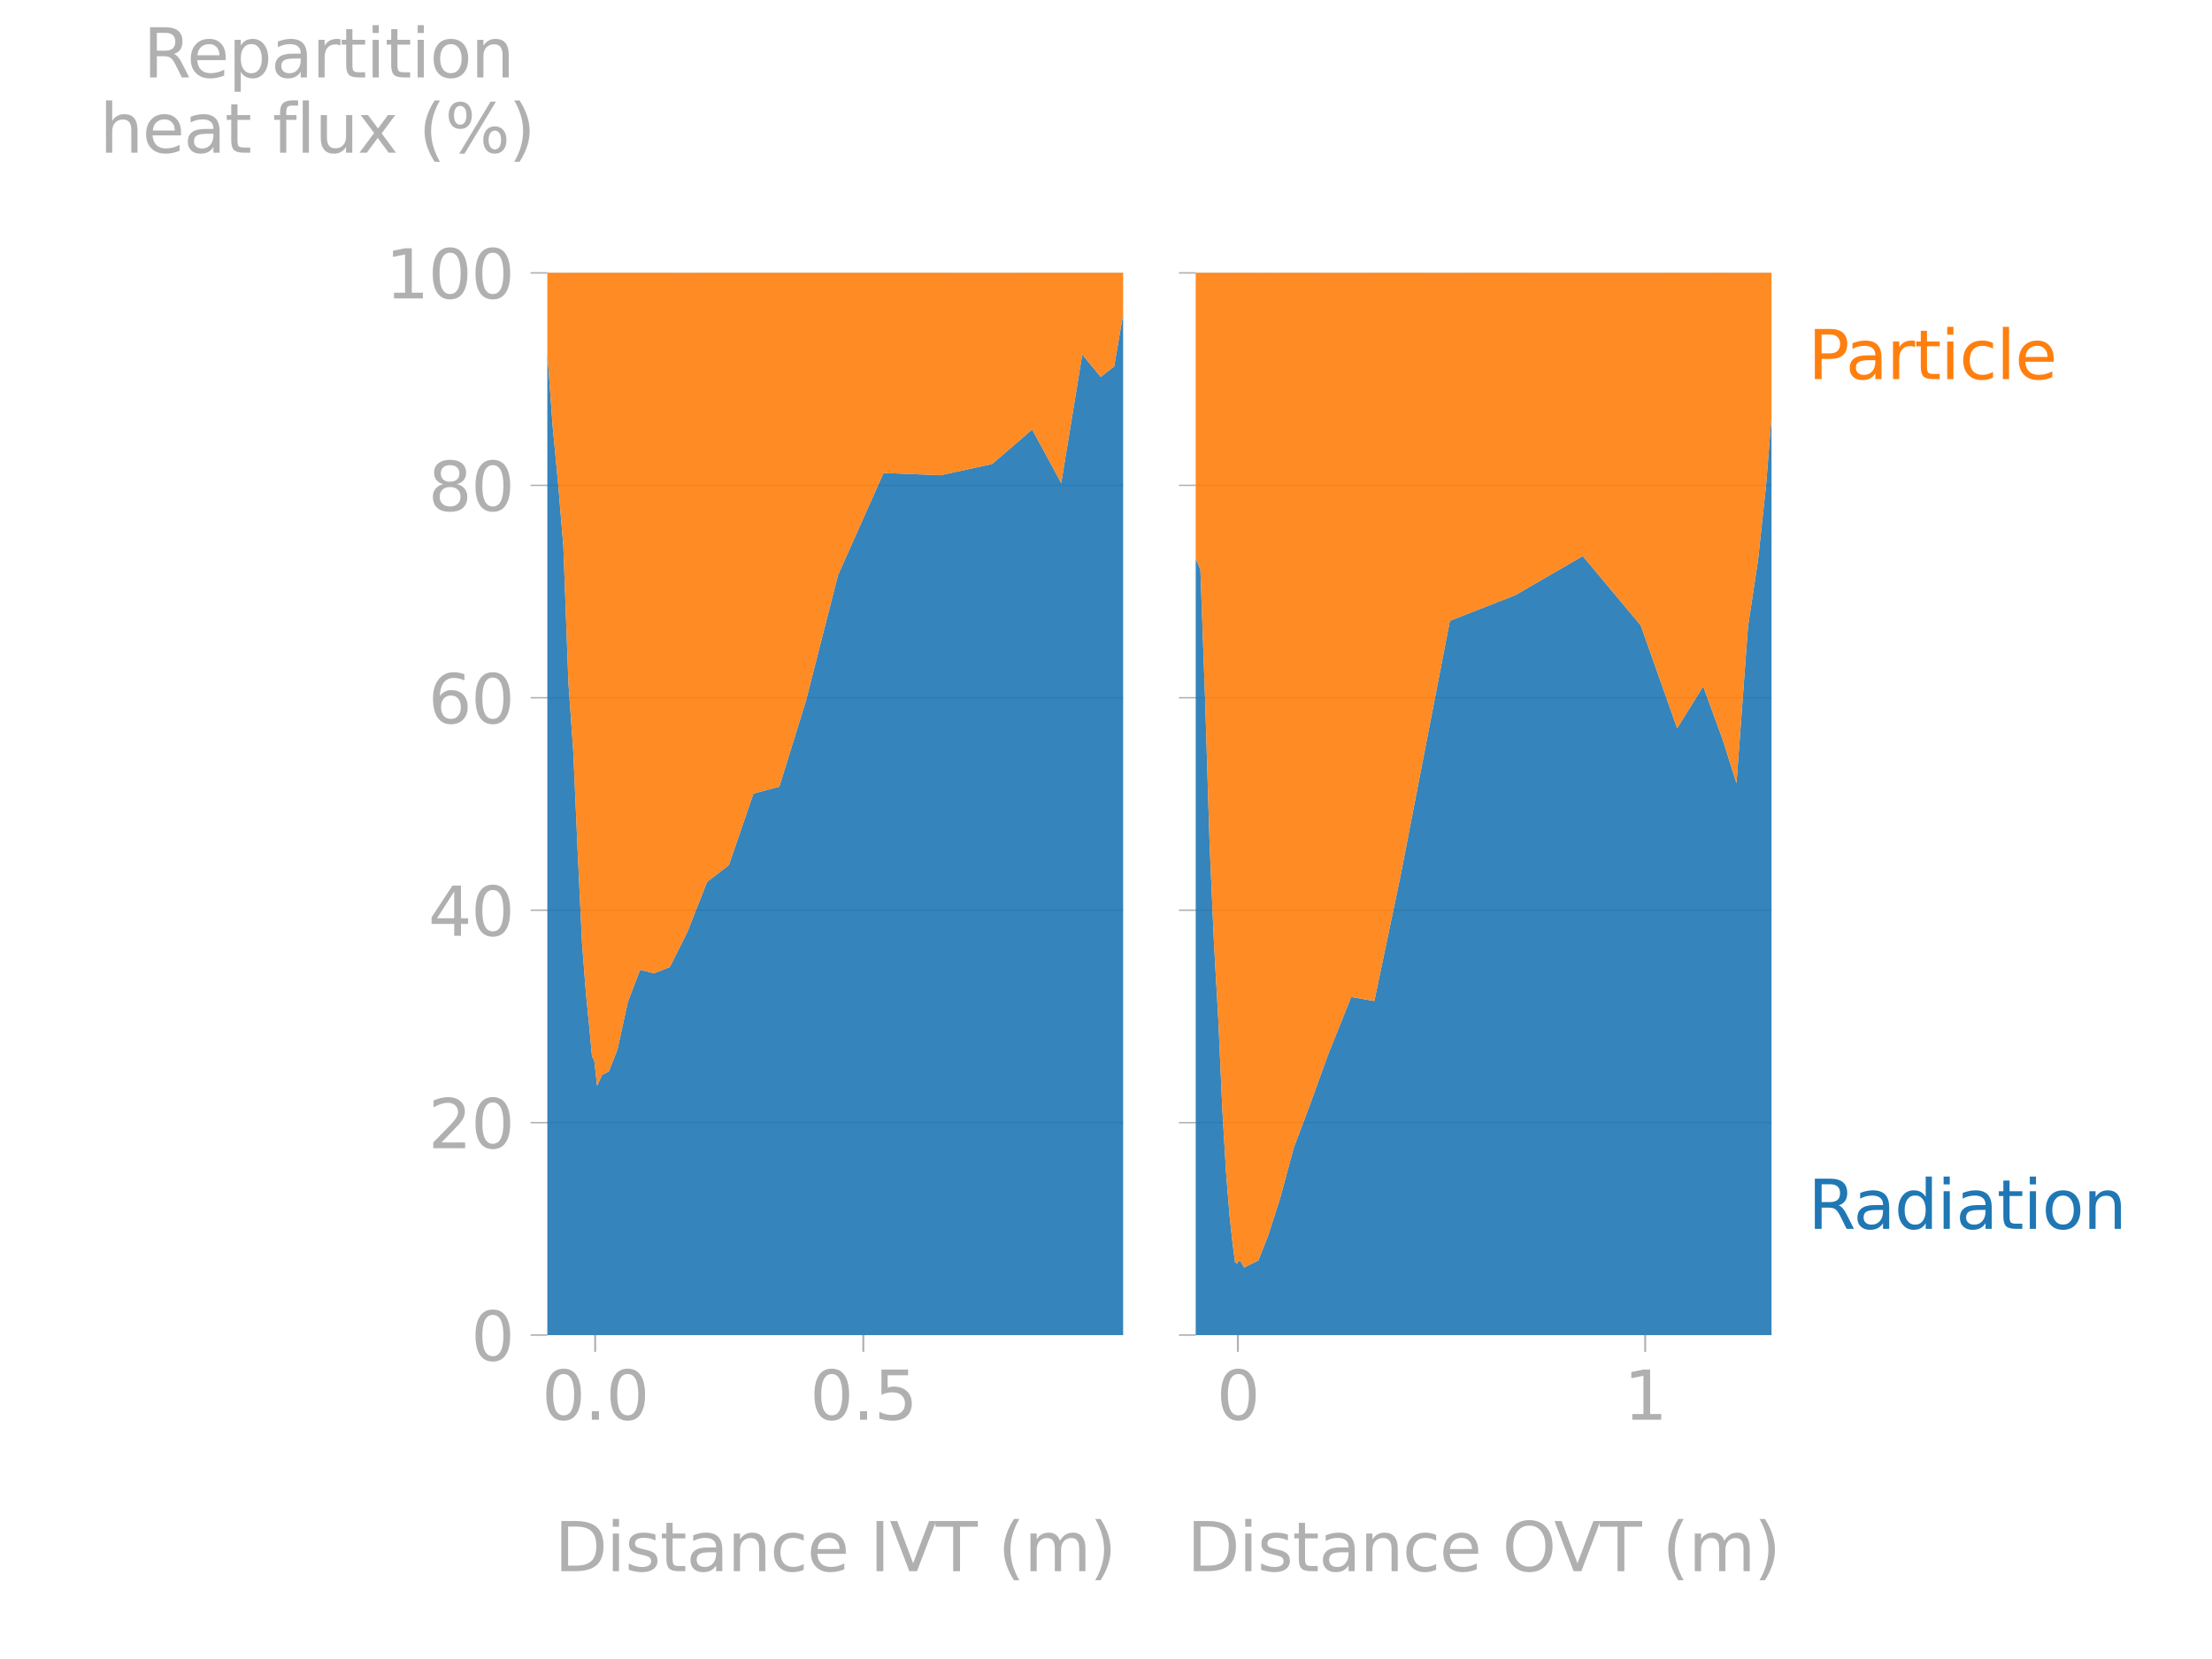
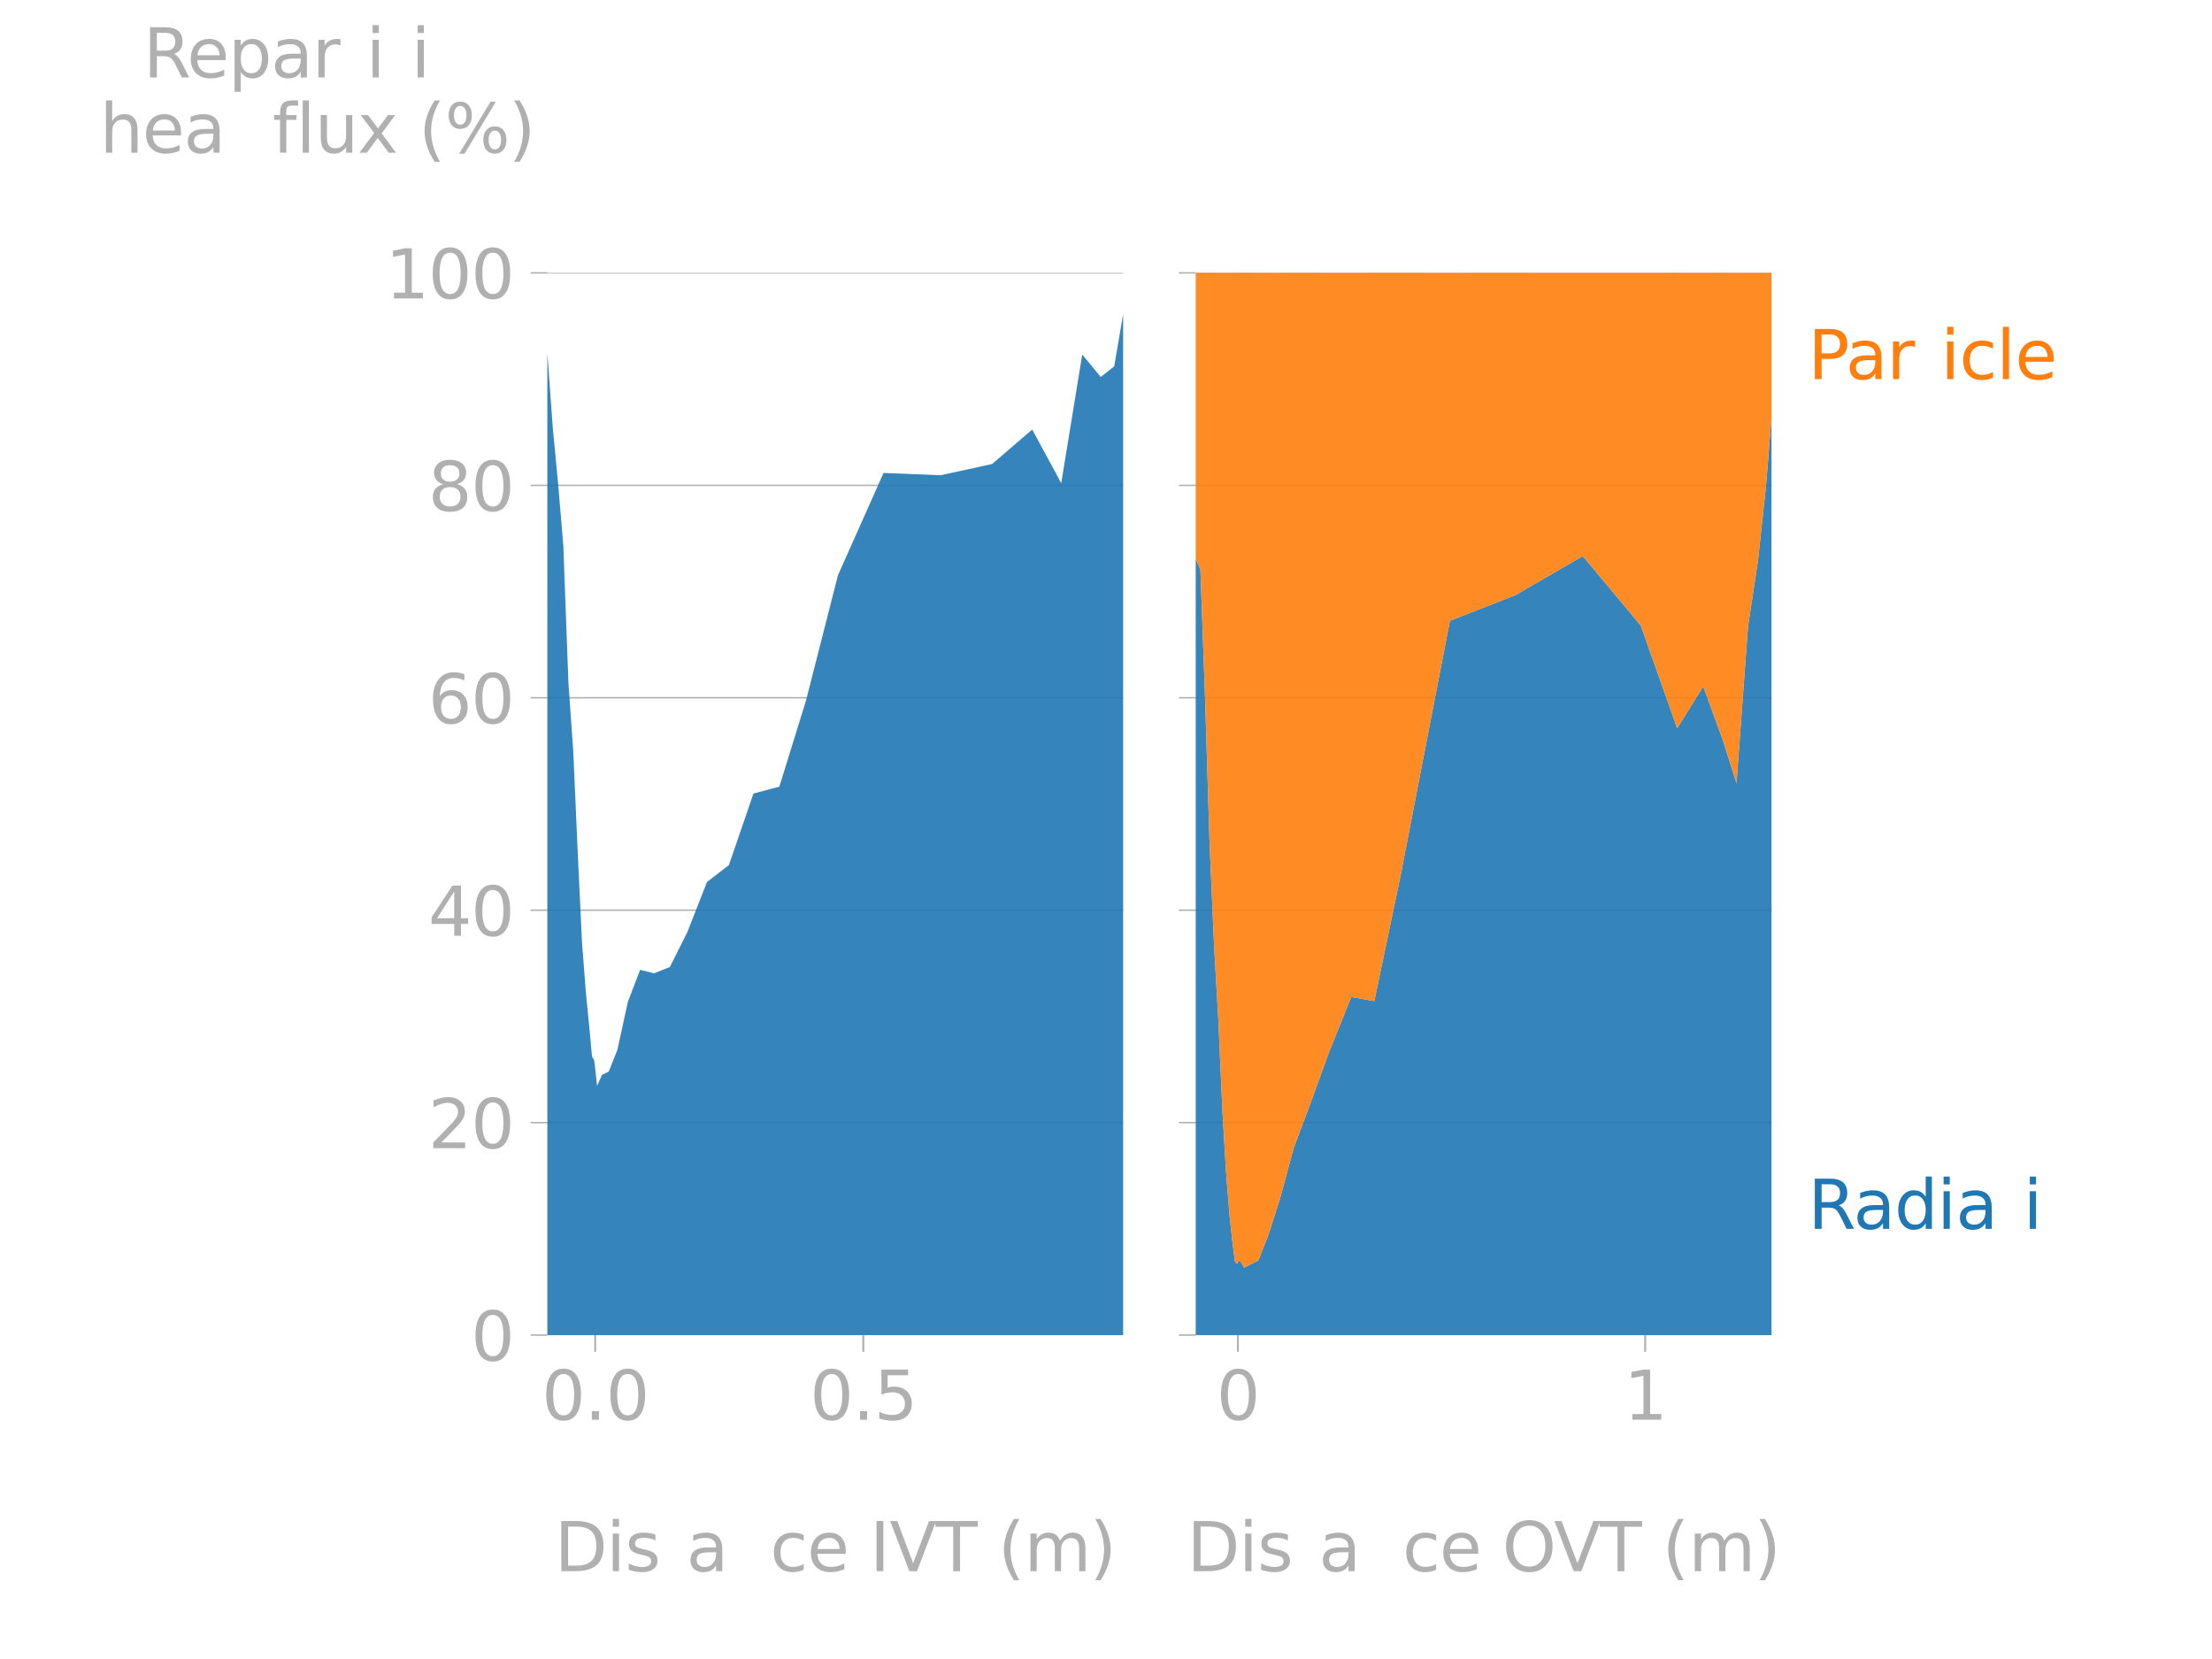
<svg xmlns="http://www.w3.org/2000/svg" xmlns:xlink="http://www.w3.org/1999/xlink" width="460.8" height="345.6" viewBox="0 0 460.8 345.6" version="1.1">
  <defs>
    <style type="text/css">*{stroke-linejoin: round; stroke-linecap: butt}</style>
  </defs>
  <g id="figure_1">
    <g id="patch_1">
      <path d="M 0 345.6 L 460.8 345.6 L 460.8 0 L 0 0 z " style="fill: #ffffff" />
    </g>
    <g id="axes_1">
      <g id="patch_2">
        <path d="M 114.02 278.12 L 233.969 278.12 L 233.969 56.841 L 114.02 56.841 z " style="fill: #ffffff" />
      </g>
      <g id="matplotlib.axis_1">
        <g id="xtick_1">
          <g id="line2d_1">
            <defs>
              <path id="md715ef0c1d" d="M 0 0 L 0 3.5 " style="stroke: #b0b0b0; stroke-width: 0.4" />
            </defs>
            <g>
              <use xlink:href="#md715ef0c1d" x="123.986" y="278.12" style="fill: #b0b0b0; stroke: #b0b0b0; stroke-width: 0.4" />
            </g>
          </g>
          <g id="text_1">
            <g style="fill: #b0b0b0" transform="translate(112.854 295.758) scale(0.14 -0.14)">
              <defs>
                <path id="DejaVuSans-30" d="M 2034 4250 Q 1547 4250 1301 3770 Q 1056 3291 1056 2328 Q 1056 1369 1301 889 Q 1547 409 2034 409 Q 2525 409 2770 889 Q 3016 1369 3016 2328 Q 3016 3291 2770 3770 Q 2525 4250 2034 4250 z M 2034 4750 Q 2819 4750 3233 4129 Q 3647 3509 3647 2328 Q 3647 1150 3233 529 Q 2819 -91 2034 -91 Q 1250 -91 836 529 Q 422 1150 422 2328 Q 422 3509 836 4129 Q 1250 4750 2034 4750 z " transform="scale(0.016)" />
                <path id="DejaVuSans-2e" d="M 684 794 L 1344 794 L 1344 0 L 684 0 L 684 794 z " transform="scale(0.016)" />
              </defs>
              <use xlink:href="#DejaVuSans-30" />
              <use xlink:href="#DejaVuSans-2e" x="63.623" />
              <use xlink:href="#DejaVuSans-30" x="95.41" />
            </g>
          </g>
        </g>
        <g id="xtick_2">
          <g id="line2d_2">
            <g>
              <use xlink:href="#md715ef0c1d" x="179.846" y="278.12" style="fill: #b0b0b0; stroke: #b0b0b0; stroke-width: 0.4" />
            </g>
          </g>
          <g id="text_2">
            <g style="fill: #b0b0b0" transform="translate(168.714 295.758) scale(0.14 -0.14)">
              <defs>
                <path id="DejaVuSans-35" d="M 691 4666 L 3169 4666 L 3169 4134 L 1269 4134 L 1269 2991 Q 1406 3038 1543 3061 Q 1681 3084 1819 3084 Q 2600 3084 3056 2656 Q 3513 2228 3513 1497 Q 3513 744 3044 326 Q 2575 -91 1722 -91 Q 1428 -91 1123 -41 Q 819 9 494 109 L 494 744 Q 775 591 1075 516 Q 1375 441 1709 441 Q 2250 441 2565 725 Q 2881 1009 2881 1497 Q 2881 1984 2565 2268 Q 2250 2553 1709 2553 Q 1456 2553 1204 2497 Q 953 2441 691 2322 L 691 4666 z " transform="scale(0.016)" />
              </defs>
              <use xlink:href="#DejaVuSans-30" />
              <use xlink:href="#DejaVuSans-2e" x="63.623" />
              <use xlink:href="#DejaVuSans-35" x="95.41" />
            </g>
          </g>
        </g>
        <g id="text_3">
          <g style="fill: #b0b0b0" transform="translate(115.528 327.307) scale(0.14 -0.14)">
            <defs>
              <path id="DejaVuSans-44" d="M 1259 4147 L 1259 519 L 2022 519 Q 2988 519 3436 956 Q 3884 1394 3884 2338 Q 3884 3275 3436 3711 Q 2988 4147 2022 4147 L 1259 4147 z M 628 4666 L 1925 4666 Q 3281 4666 3915 4102 Q 4550 3538 4550 2338 Q 4550 1131 3912 565 Q 3275 0 1925 0 L 628 0 L 628 4666 z " transform="scale(0.016)" />
              <path id="DejaVuSans-69" d="M 603 3500 L 1178 3500 L 1178 0 L 603 0 L 603 3500 z M 603 4863 L 1178 4863 L 1178 4134 L 603 4134 L 603 4863 z " transform="scale(0.016)" />
              <path id="DejaVuSans-73" d="M 2834 3397 L 2834 2853 Q 2591 2978 2328 3040 Q 2066 3103 1784 3103 Q 1356 3103 1142 2972 Q 928 2841 928 2578 Q 928 2378 1081 2264 Q 1234 2150 1697 2047 L 1894 2003 Q 2506 1872 2764 1633 Q 3022 1394 3022 966 Q 3022 478 2636 193 Q 2250 -91 1575 -91 Q 1294 -91 989 -36 Q 684 19 347 128 L 347 722 Q 666 556 975 473 Q 1284 391 1588 391 Q 1994 391 2212 530 Q 2431 669 2431 922 Q 2431 1156 2273 1281 Q 2116 1406 1581 1522 L 1381 1569 Q 847 1681 609 1914 Q 372 2147 372 2553 Q 372 3047 722 3315 Q 1072 3584 1716 3584 Q 2034 3584 2315 3537 Q 2597 3491 2834 3397 z " transform="scale(0.016)" />
-               <path id="DejaVuSans-74" d="M 1172 4494 L 1172 3500 L 2356 3500 L 2356 3053 L 1172 3053 L 1172 1153 Q 1172 725 1289 603 Q 1406 481 1766 481 L 2356 481 L 2356 0 L 1766 0 Q 1100 0 847 248 Q 594 497 594 1153 L 594 3053 L 172 3053 L 172 3500 L 594 3500 L 594 4494 L 1172 4494 z " transform="scale(0.016)" />
              <path id="DejaVuSans-61" d="M 2194 1759 Q 1497 1759 1228 1600 Q 959 1441 959 1056 Q 959 750 1161 570 Q 1363 391 1709 391 Q 2188 391 2477 730 Q 2766 1069 2766 1631 L 2766 1759 L 2194 1759 z M 3341 1997 L 3341 0 L 2766 0 L 2766 531 Q 2569 213 2275 61 Q 1981 -91 1556 -91 Q 1019 -91 701 211 Q 384 513 384 1019 Q 384 1609 779 1909 Q 1175 2209 1959 2209 L 2766 2209 L 2766 2266 Q 2766 2663 2505 2880 Q 2244 3097 1772 3097 Q 1472 3097 1187 3025 Q 903 2953 641 2809 L 641 3341 Q 956 3463 1253 3523 Q 1550 3584 1831 3584 Q 2591 3584 2966 3190 Q 3341 2797 3341 1997 z " transform="scale(0.016)" />
-               <path id="DejaVuSans-6e" d="M 3513 2113 L 3513 0 L 2938 0 L 2938 2094 Q 2938 2591 2744 2837 Q 2550 3084 2163 3084 Q 1697 3084 1428 2787 Q 1159 2491 1159 1978 L 1159 0 L 581 0 L 581 3500 L 1159 3500 L 1159 2956 Q 1366 3272 1645 3428 Q 1925 3584 2291 3584 Q 2894 3584 3203 3211 Q 3513 2838 3513 2113 z " transform="scale(0.016)" />
              <path id="DejaVuSans-63" d="M 3122 3366 L 3122 2828 Q 2878 2963 2633 3030 Q 2388 3097 2138 3097 Q 1578 3097 1268 2742 Q 959 2388 959 1747 Q 959 1106 1268 751 Q 1578 397 2138 397 Q 2388 397 2633 464 Q 2878 531 3122 666 L 3122 134 Q 2881 22 2623 -34 Q 2366 -91 2075 -91 Q 1284 -91 818 406 Q 353 903 353 1747 Q 353 2603 823 3093 Q 1294 3584 2113 3584 Q 2378 3584 2631 3529 Q 2884 3475 3122 3366 z " transform="scale(0.016)" />
              <path id="DejaVuSans-65" d="M 3597 1894 L 3597 1613 L 953 1613 Q 991 1019 1311 708 Q 1631 397 2203 397 Q 2534 397 2845 478 Q 3156 559 3463 722 L 3463 178 Q 3153 47 2828 -22 Q 2503 -91 2169 -91 Q 1331 -91 842 396 Q 353 884 353 1716 Q 353 2575 817 3079 Q 1281 3584 2069 3584 Q 2775 3584 3186 3129 Q 3597 2675 3597 1894 z M 3022 2063 Q 3016 2534 2758 2815 Q 2500 3097 2075 3097 Q 1594 3097 1305 2825 Q 1016 2553 972 2059 L 3022 2063 z " transform="scale(0.016)" />
              <path id="DejaVuSans-20" transform="scale(0.016)" />
              <path id="DejaVuSans-49" d="M 628 4666 L 1259 4666 L 1259 0 L 628 0 L 628 4666 z " transform="scale(0.016)" />
              <path id="DejaVuSans-56" d="M 1831 0 L 50 4666 L 709 4666 L 2188 738 L 3669 4666 L 4325 4666 L 2547 0 L 1831 0 z " transform="scale(0.016)" />
              <path id="DejaVuSans-54" d="M -19 4666 L 3928 4666 L 3928 4134 L 2272 4134 L 2272 0 L 1638 0 L 1638 4134 L -19 4134 L -19 4666 z " transform="scale(0.016)" />
              <path id="DejaVuSans-28" d="M 1984 4856 Q 1566 4138 1362 3434 Q 1159 2731 1159 2009 Q 1159 1288 1364 580 Q 1569 -128 1984 -844 L 1484 -844 Q 1016 -109 783 600 Q 550 1309 550 2009 Q 550 2706 781 3412 Q 1013 4119 1484 4856 L 1984 4856 z " transform="scale(0.016)" />
              <path id="DejaVuSans-6d" d="M 3328 2828 Q 3544 3216 3844 3400 Q 4144 3584 4550 3584 Q 5097 3584 5394 3201 Q 5691 2819 5691 2113 L 5691 0 L 5113 0 L 5113 2094 Q 5113 2597 4934 2840 Q 4756 3084 4391 3084 Q 3944 3084 3684 2787 Q 3425 2491 3425 1978 L 3425 0 L 2847 0 L 2847 2094 Q 2847 2600 2669 2842 Q 2491 3084 2119 3084 Q 1678 3084 1418 2786 Q 1159 2488 1159 1978 L 1159 0 L 581 0 L 581 3500 L 1159 3500 L 1159 2956 Q 1356 3278 1631 3431 Q 1906 3584 2284 3584 Q 2666 3584 2933 3390 Q 3200 3197 3328 2828 z " transform="scale(0.016)" />
              <path id="DejaVuSans-29" d="M 513 4856 L 1013 4856 Q 1481 4119 1714 3412 Q 1947 2706 1947 2009 Q 1947 1309 1714 600 Q 1481 -109 1013 -844 L 513 -844 Q 928 -128 1133 580 Q 1338 1288 1338 2009 Q 1338 2731 1133 3434 Q 928 4138 513 4856 z " transform="scale(0.016)" />
            </defs>
            <use xlink:href="#DejaVuSans-44" />
            <use xlink:href="#DejaVuSans-69" x="77.002" />
            <use xlink:href="#DejaVuSans-73" x="104.785" />
            <use xlink:href="#DejaVuSans-74" x="156.885" />
            <use xlink:href="#DejaVuSans-61" x="196.094" />
            <use xlink:href="#DejaVuSans-6e" x="257.373" />
            <use xlink:href="#DejaVuSans-63" x="320.752" />
            <use xlink:href="#DejaVuSans-65" x="375.732" />
            <use xlink:href="#DejaVuSans-20" x="437.256" />
            <use xlink:href="#DejaVuSans-49" x="469.043" />
            <use xlink:href="#DejaVuSans-56" x="498.535" />
            <use xlink:href="#DejaVuSans-54" x="566.943" />
            <use xlink:href="#DejaVuSans-20" x="628.027" />
            <use xlink:href="#DejaVuSans-28" x="659.814" />
            <use xlink:href="#DejaVuSans-6d" x="698.828" />
            <use xlink:href="#DejaVuSans-29" x="796.24" />
          </g>
        </g>
      </g>
      <g id="matplotlib.axis_2">
        <g id="ytick_1">
          <g id="line2d_3">
            <path d="M 114.02 278.12 L 233.969 278.12 " clip-path="url(#p3ddad92d9d)" style="fill: none; stroke: #b0b0b0; stroke-width: 0.3; stroke-linecap: square" />
          </g>
          <g id="line2d_4">
            <defs>
              <path id="mcf23bfc583" d="M 0 0 L -3.5 0 " style="stroke: #b0b0b0; stroke-width: 0.3" />
            </defs>
            <g>
              <use xlink:href="#mcf23bfc583" x="114.02" y="278.12" style="fill: #b0b0b0; stroke: #b0b0b0; stroke-width: 0.3" />
            </g>
          </g>
          <g id="text_4">
            <g style="fill: #b0b0b0" transform="translate(98.112 283.439) scale(0.14 -0.14)">
              <use xlink:href="#DejaVuSans-30" />
            </g>
          </g>
        </g>
        <g id="ytick_2">
          <g id="line2d_5">
            <path d="M 114.02 233.866 L 233.969 233.866 " clip-path="url(#p3ddad92d9d)" style="fill: none; stroke: #b0b0b0; stroke-width: 0.3; stroke-linecap: square" />
          </g>
          <g id="line2d_6">
            <g>
              <use xlink:href="#mcf23bfc583" x="114.02" y="233.866" style="fill: #b0b0b0; stroke: #b0b0b0; stroke-width: 0.3" />
            </g>
          </g>
          <g id="text_5">
            <g style="fill: #b0b0b0" transform="translate(89.205 239.185) scale(0.14 -0.14)">
              <defs>
                <path id="DejaVuSans-32" d="M 1228 531 L 3431 531 L 3431 0 L 469 0 L 469 531 Q 828 903 1448 1529 Q 2069 2156 2228 2338 Q 2531 2678 2651 2914 Q 2772 3150 2772 3378 Q 2772 3750 2511 3984 Q 2250 4219 1831 4219 Q 1534 4219 1204 4116 Q 875 4013 500 3803 L 500 4441 Q 881 4594 1212 4672 Q 1544 4750 1819 4750 Q 2544 4750 2975 4387 Q 3406 4025 3406 3419 Q 3406 3131 3298 2873 Q 3191 2616 2906 2266 Q 2828 2175 2409 1742 Q 1991 1309 1228 531 z " transform="scale(0.016)" />
              </defs>
              <use xlink:href="#DejaVuSans-32" />
              <use xlink:href="#DejaVuSans-30" x="63.623" />
            </g>
          </g>
        </g>
        <g id="ytick_3">
          <g id="line2d_7">
            <path d="M 114.02 189.612 L 233.969 189.612 " clip-path="url(#p3ddad92d9d)" style="fill: none; stroke: #b0b0b0; stroke-width: 0.3; stroke-linecap: square" />
          </g>
          <g id="line2d_8">
            <g>
              <use xlink:href="#mcf23bfc583" x="114.02" y="189.612" style="fill: #b0b0b0; stroke: #b0b0b0; stroke-width: 0.3" />
            </g>
          </g>
          <g id="text_6">
            <g style="fill: #b0b0b0" transform="translate(89.205 194.931) scale(0.14 -0.14)">
              <defs>
                <path id="DejaVuSans-34" d="M 2419 4116 L 825 1625 L 2419 1625 L 2419 4116 z M 2253 4666 L 3047 4666 L 3047 1625 L 3713 1625 L 3713 1100 L 3047 1100 L 3047 0 L 2419 0 L 2419 1100 L 313 1100 L 313 1709 L 2253 4666 z " transform="scale(0.016)" />
              </defs>
              <use xlink:href="#DejaVuSans-34" />
              <use xlink:href="#DejaVuSans-30" x="63.623" />
            </g>
          </g>
        </g>
        <g id="ytick_4">
          <g id="line2d_9">
            <path d="M 114.02 145.358 L 233.969 145.358 " clip-path="url(#p3ddad92d9d)" style="fill: none; stroke: #b0b0b0; stroke-width: 0.3; stroke-linecap: square" />
          </g>
          <g id="line2d_10">
            <g>
              <use xlink:href="#mcf23bfc583" x="114.02" y="145.358" style="fill: #b0b0b0; stroke: #b0b0b0; stroke-width: 0.3" />
            </g>
          </g>
          <g id="text_7">
            <g style="fill: #b0b0b0" transform="translate(89.205 150.677) scale(0.14 -0.14)">
              <defs>
                <path id="DejaVuSans-36" d="M 2113 2584 Q 1688 2584 1439 2293 Q 1191 2003 1191 1497 Q 1191 994 1439 701 Q 1688 409 2113 409 Q 2538 409 2786 701 Q 3034 994 3034 1497 Q 3034 2003 2786 2293 Q 2538 2584 2113 2584 z M 3366 4563 L 3366 3988 Q 3128 4100 2886 4159 Q 2644 4219 2406 4219 Q 1781 4219 1451 3797 Q 1122 3375 1075 2522 Q 1259 2794 1537 2939 Q 1816 3084 2150 3084 Q 2853 3084 3261 2657 Q 3669 2231 3669 1497 Q 3669 778 3244 343 Q 2819 -91 2113 -91 Q 1303 -91 875 529 Q 447 1150 447 2328 Q 447 3434 972 4092 Q 1497 4750 2381 4750 Q 2619 4750 2861 4703 Q 3103 4656 3366 4563 z " transform="scale(0.016)" />
              </defs>
              <use xlink:href="#DejaVuSans-36" />
              <use xlink:href="#DejaVuSans-30" x="63.623" />
            </g>
          </g>
        </g>
        <g id="ytick_5">
          <g id="line2d_11">
            <path d="M 114.02 101.104 L 233.969 101.104 " clip-path="url(#p3ddad92d9d)" style="fill: none; stroke: #b0b0b0; stroke-width: 0.3; stroke-linecap: square" />
          </g>
          <g id="line2d_12">
            <g>
              <use xlink:href="#mcf23bfc583" x="114.02" y="101.104" style="fill: #b0b0b0; stroke: #b0b0b0; stroke-width: 0.3" />
            </g>
          </g>
          <g id="text_8">
            <g style="fill: #b0b0b0" transform="translate(89.205 106.423) scale(0.14 -0.14)">
              <defs>
                <path id="DejaVuSans-38" d="M 2034 2216 Q 1584 2216 1326 1975 Q 1069 1734 1069 1313 Q 1069 891 1326 650 Q 1584 409 2034 409 Q 2484 409 2743 651 Q 3003 894 3003 1313 Q 3003 1734 2745 1975 Q 2488 2216 2034 2216 z M 1403 2484 Q 997 2584 770 2862 Q 544 3141 544 3541 Q 544 4100 942 4425 Q 1341 4750 2034 4750 Q 2731 4750 3128 4425 Q 3525 4100 3525 3541 Q 3525 3141 3298 2862 Q 3072 2584 2669 2484 Q 3125 2378 3379 2068 Q 3634 1759 3634 1313 Q 3634 634 3220 271 Q 2806 -91 2034 -91 Q 1263 -91 848 271 Q 434 634 434 1313 Q 434 1759 690 2068 Q 947 2378 1403 2484 z M 1172 3481 Q 1172 3119 1398 2916 Q 1625 2713 2034 2713 Q 2441 2713 2670 2916 Q 2900 3119 2900 3481 Q 2900 3844 2670 4047 Q 2441 4250 2034 4250 Q 1625 4250 1398 4047 Q 1172 3844 1172 3481 z " transform="scale(0.016)" />
              </defs>
              <use xlink:href="#DejaVuSans-38" />
              <use xlink:href="#DejaVuSans-30" x="63.623" />
            </g>
          </g>
        </g>
        <g id="ytick_6">
          <g id="line2d_13">
            <path d="M 114.02 56.85 L 233.969 56.85 " clip-path="url(#p3ddad92d9d)" style="fill: none; stroke: #b0b0b0; stroke-width: 0.3; stroke-linecap: square" />
          </g>
          <g id="line2d_14">
            <g>
              <use xlink:href="#mcf23bfc583" x="114.02" y="56.85" style="fill: #b0b0b0; stroke: #b0b0b0; stroke-width: 0.3" />
            </g>
          </g>
          <g id="text_9">
            <g style="fill: #b0b0b0" transform="translate(80.297 62.168) scale(0.14 -0.14)">
              <defs>
                <path id="DejaVuSans-31" d="M 794 531 L 1825 531 L 1825 4091 L 703 3866 L 703 4441 L 1819 4666 L 2450 4666 L 2450 531 L 3481 531 L 3481 0 L 794 0 L 794 531 z " transform="scale(0.016)" />
              </defs>
              <use xlink:href="#DejaVuSans-31" />
              <use xlink:href="#DejaVuSans-30" x="63.623" />
              <use xlink:href="#DejaVuSans-30" x="127.246" />
            </g>
          </g>
        </g>
        <g id="text_10">
          <g style="fill: #b0b0b0" transform="translate(29.855 16.133) scale(0.14 -0.14)">
            <defs>
              <path id="DejaVuSans-52" d="M 2841 2188 Q 3044 2119 3236 1894 Q 3428 1669 3622 1275 L 4263 0 L 3584 0 L 2988 1197 Q 2756 1666 2539 1819 Q 2322 1972 1947 1972 L 1259 1972 L 1259 0 L 628 0 L 628 4666 L 2053 4666 Q 2853 4666 3247 4331 Q 3641 3997 3641 3322 Q 3641 2881 3436 2590 Q 3231 2300 2841 2188 z M 1259 4147 L 1259 2491 L 2053 2491 Q 2509 2491 2742 2702 Q 2975 2913 2975 3322 Q 2975 3731 2742 3939 Q 2509 4147 2053 4147 L 1259 4147 z " transform="scale(0.016)" />
              <path id="DejaVuSans-70" d="M 1159 525 L 1159 -1331 L 581 -1331 L 581 3500 L 1159 3500 L 1159 2969 Q 1341 3281 1617 3432 Q 1894 3584 2278 3584 Q 2916 3584 3314 3078 Q 3713 2572 3713 1747 Q 3713 922 3314 415 Q 2916 -91 2278 -91 Q 1894 -91 1617 61 Q 1341 213 1159 525 z M 3116 1747 Q 3116 2381 2855 2742 Q 2594 3103 2138 3103 Q 1681 3103 1420 2742 Q 1159 2381 1159 1747 Q 1159 1113 1420 752 Q 1681 391 2138 391 Q 2594 391 2855 752 Q 3116 1113 3116 1747 z " transform="scale(0.016)" />
              <path id="DejaVuSans-72" d="M 2631 2963 Q 2534 3019 2420 3045 Q 2306 3072 2169 3072 Q 1681 3072 1420 2755 Q 1159 2438 1159 1844 L 1159 0 L 581 0 L 581 3500 L 1159 3500 L 1159 2956 Q 1341 3275 1631 3429 Q 1922 3584 2338 3584 Q 2397 3584 2469 3576 Q 2541 3569 2628 3553 L 2631 2963 z " transform="scale(0.016)" />
-               <path id="DejaVuSans-6f" d="M 1959 3097 Q 1497 3097 1228 2736 Q 959 2375 959 1747 Q 959 1119 1226 758 Q 1494 397 1959 397 Q 2419 397 2687 759 Q 2956 1122 2956 1747 Q 2956 2369 2687 2733 Q 2419 3097 1959 3097 z M 1959 3584 Q 2709 3584 3137 3096 Q 3566 2609 3566 1747 Q 3566 888 3137 398 Q 2709 -91 1959 -91 Q 1206 -91 779 398 Q 353 888 353 1747 Q 353 2609 779 3096 Q 1206 3584 1959 3584 z " transform="scale(0.016)" />
            </defs>
            <use xlink:href="#DejaVuSans-52" />
            <use xlink:href="#DejaVuSans-65" x="64.982" />
            <use xlink:href="#DejaVuSans-70" x="126.506" />
            <use xlink:href="#DejaVuSans-61" x="189.982" />
            <use xlink:href="#DejaVuSans-72" x="251.262" />
            <use xlink:href="#DejaVuSans-74" x="292.375" />
            <use xlink:href="#DejaVuSans-69" x="331.584" />
            <use xlink:href="#DejaVuSans-74" x="359.367" />
            <use xlink:href="#DejaVuSans-69" x="398.576" />
            <use xlink:href="#DejaVuSans-6f" x="426.359" />
            <use xlink:href="#DejaVuSans-6e" x="487.541" />
            <use xlink:href="#DejaVuSans-20" x="550.92" />
          </g>
          <g style="fill: #b0b0b0" transform="translate(16.328 31.81) scale(0.14 -0.14)">
            <defs>
              <path id="DejaVuSans-68" d="M 3513 2113 L 3513 0 L 2938 0 L 2938 2094 Q 2938 2591 2744 2837 Q 2550 3084 2163 3084 Q 1697 3084 1428 2787 Q 1159 2491 1159 1978 L 1159 0 L 581 0 L 581 4863 L 1159 4863 L 1159 2956 Q 1366 3272 1645 3428 Q 1925 3584 2291 3584 Q 2894 3584 3203 3211 Q 3513 2838 3513 2113 z " transform="scale(0.016)" />
-               <path id="DejaVuSans-66" d="M 2375 4863 L 2375 4384 L 1825 4384 Q 1516 4384 1395 4259 Q 1275 4134 1275 3809 L 1275 3500 L 2222 3500 L 2222 3053 L 1275 3053 L 1275 0 L 697 0 L 697 3053 L 147 3053 L 147 3500 L 697 3500 L 697 3744 Q 697 4328 969 4595 Q 1241 4863 1831 4863 L 2375 4863 z " transform="scale(0.016)" />
+               <path id="DejaVuSans-66" d="M 2375 4863 L 2375 4384 L 1825 4384 Q 1516 4384 1395 4259 Q 1275 4134 1275 3809 L 1275 3500 L 2222 3500 L 2222 3053 L 1275 3053 L 1275 0 L 697 0 L 697 3053 L 147 3053 L 147 3500 L 697 3500 L 697 3744 Q 697 4328 969 4595 Q 1241 4863 1831 4863 z " transform="scale(0.016)" />
              <path id="DejaVuSans-6c" d="M 603 4863 L 1178 4863 L 1178 0 L 603 0 L 603 4863 z " transform="scale(0.016)" />
              <path id="DejaVuSans-75" d="M 544 1381 L 544 3500 L 1119 3500 L 1119 1403 Q 1119 906 1312 657 Q 1506 409 1894 409 Q 2359 409 2629 706 Q 2900 1003 2900 1516 L 2900 3500 L 3475 3500 L 3475 0 L 2900 0 L 2900 538 Q 2691 219 2414 64 Q 2138 -91 1772 -91 Q 1169 -91 856 284 Q 544 659 544 1381 z M 1991 3584 L 1991 3584 z " transform="scale(0.016)" />
              <path id="DejaVuSans-78" d="M 3513 3500 L 2247 1797 L 3578 0 L 2900 0 L 1881 1375 L 863 0 L 184 0 L 1544 1831 L 300 3500 L 978 3500 L 1906 2253 L 2834 3500 L 3513 3500 z " transform="scale(0.016)" />
              <path id="DejaVuSans-25" d="M 4653 2053 Q 4381 2053 4226 1822 Q 4072 1591 4072 1178 Q 4072 772 4226 539 Q 4381 306 4653 306 Q 4919 306 5073 539 Q 5228 772 5228 1178 Q 5228 1588 5073 1820 Q 4919 2053 4653 2053 z M 4653 2450 Q 5147 2450 5437 2106 Q 5728 1763 5728 1178 Q 5728 594 5436 251 Q 5144 -91 4653 -91 Q 4153 -91 3862 251 Q 3572 594 3572 1178 Q 3572 1766 3864 2108 Q 4156 2450 4653 2450 z M 1428 4353 Q 1159 4353 1004 4120 Q 850 3888 850 3481 Q 850 3069 1003 2837 Q 1156 2606 1428 2606 Q 1700 2606 1854 2837 Q 2009 3069 2009 3481 Q 2009 3884 1853 4118 Q 1697 4353 1428 4353 z M 4250 4750 L 4750 4750 L 1831 -91 L 1331 -91 L 4250 4750 z M 1428 4750 Q 1922 4750 2215 4408 Q 2509 4066 2509 3481 Q 2509 2891 2217 2550 Q 1925 2209 1428 2209 Q 931 2209 642 2551 Q 353 2894 353 3481 Q 353 4063 643 4406 Q 934 4750 1428 4750 z " transform="scale(0.016)" />
            </defs>
            <use xlink:href="#DejaVuSans-20" />
            <use xlink:href="#DejaVuSans-68" x="31.787" />
            <use xlink:href="#DejaVuSans-65" x="95.166" />
            <use xlink:href="#DejaVuSans-61" x="156.689" />
            <use xlink:href="#DejaVuSans-74" x="217.969" />
            <use xlink:href="#DejaVuSans-20" x="257.178" />
            <use xlink:href="#DejaVuSans-66" x="288.965" />
            <use xlink:href="#DejaVuSans-6c" x="324.17" />
            <use xlink:href="#DejaVuSans-75" x="351.953" />
            <use xlink:href="#DejaVuSans-78" x="415.332" />
            <use xlink:href="#DejaVuSans-20" x="474.512" />
            <use xlink:href="#DejaVuSans-28" x="506.299" />
            <use xlink:href="#DejaVuSans-25" x="545.312" />
            <use xlink:href="#DejaVuSans-29" x="640.332" />
          </g>
        </g>
      </g>
      <g id="PolyCollection_1">
        <path d="M 114.02 73.511 L 114.02 278.12 L 115.144 278.12 L 116.261 278.12 L 117.355 278.12 L 118.412 278.12 L 119.425 278.12 L 120.375 278.12 L 121.249 278.12 L 122.044 278.12 L 122.744 278.12 L 123.327 278.12 L 123.787 278.12 L 124.39 278.12 L 125.409 278.12 L 126.824 278.12 L 128.623 278.12 L 130.803 278.12 L 133.345 278.12 L 136.253 278.12 L 139.537 278.12 L 143.206 278.12 L 147.292 278.12 L 151.848 278.12 L 156.955 278.12 L 162.354 278.12 L 167.908 278.12 L 174.567 278.12 L 184.058 278.12 L 195.929 278.12 L 206.677 278.12 L 215.025 278.12 L 221.076 278.12 L 225.451 278.12 L 229.305 278.12 L 232.112 278.12 L 233.969 278.12 L 233.969 65.438 L 233.969 65.438 L 232.112 76.32 L 229.305 78.521 L 225.451 73.859 L 221.076 100.648 L 215.025 89.476 L 206.677 96.664 L 195.929 99.003 L 184.058 98.526 L 174.567 119.827 L 167.908 145.929 L 162.354 163.879 L 156.955 165.316 L 151.848 180.21 L 147.292 183.721 L 143.206 194.131 L 139.537 201.454 L 136.253 202.754 L 133.345 202.04 L 130.803 208.681 L 128.623 218.658 L 126.824 223.223 L 125.409 223.922 L 124.39 226.21 L 123.787 220.861 L 123.327 220.099 L 122.744 213.783 L 122.044 206.736 L 121.249 196.411 L 120.375 178.152 L 119.425 156.578 L 118.412 142.224 L 117.355 113.747 L 116.261 100.706 L 115.144 88.985 L 114.02 73.511 z " clip-path="url(#p3ddad92d9d)" style="fill: #1f77b4; fill-opacity: 0.9" />
      </g>
      <g id="PolyCollection_2">
-         <path d="M 114.02 56.845 L 114.02 73.511 L 115.144 88.985 L 116.261 100.706 L 117.355 113.747 L 118.412 142.224 L 119.425 156.578 L 120.375 178.152 L 121.249 196.411 L 122.044 206.736 L 122.744 213.783 L 123.327 220.099 L 123.787 220.861 L 124.39 226.21 L 125.409 223.922 L 126.824 223.223 L 128.623 218.658 L 130.803 208.681 L 133.345 202.04 L 136.253 202.754 L 139.537 201.454 L 143.206 194.131 L 147.292 183.721 L 151.848 180.21 L 156.955 165.316 L 162.354 163.879 L 167.908 145.929 L 174.567 119.827 L 184.058 98.526 L 195.929 99.003 L 206.677 96.664 L 215.025 89.476 L 221.076 100.648 L 225.451 73.859 L 229.305 78.521 L 232.112 76.32 L 233.969 65.438 L 233.969 56.845 L 233.969 56.845 L 232.112 56.848 L 229.305 56.85 L 225.451 56.85 L 221.076 56.847 L 215.025 56.848 L 206.677 56.855 L 195.929 56.85 L 184.058 56.849 L 174.567 56.848 L 167.908 56.85 L 162.354 56.85 L 156.955 56.85 L 151.848 56.845 L 147.292 56.848 L 143.206 56.854 L 139.537 56.851 L 136.253 56.842 L 133.345 56.85 L 130.803 56.85 L 128.623 56.845 L 126.824 56.85 L 125.409 56.845 L 124.39 56.852 L 123.787 56.85 L 123.327 56.851 L 122.744 56.851 L 122.044 56.841 L 121.249 56.85 L 120.375 56.85 L 119.425 56.85 L 118.412 56.856 L 117.355 56.857 L 116.261 56.849 L 115.144 56.85 L 114.02 56.845 z " clip-path="url(#p3ddad92d9d)" style="fill: #ff7f0e; fill-opacity: 0.9" />
-       </g>
+         </g>
    </g>
    <g id="axes_2">
      <g id="patch_3">
        <path d="M 249.089 278.12 L 369.039 278.12 L 369.039 56.841 L 249.089 56.841 z " style="fill: #ffffff" />
      </g>
      <g id="matplotlib.axis_3">
        <g id="xtick_3">
          <g id="line2d_15">
            <g>
              <use xlink:href="#md715ef0c1d" x="257.874" y="278.12" style="fill: #b0b0b0; stroke: #b0b0b0; stroke-width: 0.4" />
            </g>
          </g>
          <g id="text_11">
            <g style="fill: #b0b0b0" transform="translate(253.42 295.758) scale(0.14 -0.14)">
              <use xlink:href="#DejaVuSans-30" />
            </g>
          </g>
        </g>
        <g id="xtick_4">
          <g id="line2d_16">
            <g>
              <use xlink:href="#md715ef0c1d" x="342.72" y="278.12" style="fill: #b0b0b0; stroke: #b0b0b0; stroke-width: 0.4" />
            </g>
          </g>
          <g id="text_12">
            <g style="fill: #b0b0b0" transform="translate(338.266 295.758) scale(0.14 -0.14)">
              <use xlink:href="#DejaVuSans-31" />
            </g>
          </g>
        </g>
        <g id="text_13">
          <g style="fill: #b0b0b0" transform="translate(247.275 327.307) scale(0.14 -0.14)">
            <defs>
              <path id="DejaVuSans-4f" d="M 2522 4238 Q 1834 4238 1429 3725 Q 1025 3213 1025 2328 Q 1025 1447 1429 934 Q 1834 422 2522 422 Q 3209 422 3611 934 Q 4013 1447 4013 2328 Q 4013 3213 3611 3725 Q 3209 4238 2522 4238 z M 2522 4750 Q 3503 4750 4090 4092 Q 4678 3434 4678 2328 Q 4678 1225 4090 567 Q 3503 -91 2522 -91 Q 1538 -91 948 565 Q 359 1222 359 2328 Q 359 3434 948 4092 Q 1538 4750 2522 4750 z " transform="scale(0.016)" />
            </defs>
            <use xlink:href="#DejaVuSans-44" />
            <use xlink:href="#DejaVuSans-69" x="77.002" />
            <use xlink:href="#DejaVuSans-73" x="104.785" />
            <use xlink:href="#DejaVuSans-74" x="156.885" />
            <use xlink:href="#DejaVuSans-61" x="196.094" />
            <use xlink:href="#DejaVuSans-6e" x="257.373" />
            <use xlink:href="#DejaVuSans-63" x="320.752" />
            <use xlink:href="#DejaVuSans-65" x="375.732" />
            <use xlink:href="#DejaVuSans-20" x="437.256" />
            <use xlink:href="#DejaVuSans-4f" x="469.043" />
            <use xlink:href="#DejaVuSans-56" x="546.004" />
            <use xlink:href="#DejaVuSans-54" x="614.412" />
            <use xlink:href="#DejaVuSans-20" x="675.496" />
            <use xlink:href="#DejaVuSans-28" x="707.283" />
            <use xlink:href="#DejaVuSans-6d" x="746.297" />
            <use xlink:href="#DejaVuSans-29" x="843.709" />
          </g>
        </g>
      </g>
      <g id="matplotlib.axis_4">
        <g id="ytick_7">
          <g id="line2d_17">
            <path d="M 249.089 278.12 L 369.039 278.12 " clip-path="url(#p6efbd8f140)" style="fill: none; stroke: #b0b0b0; stroke-width: 0.3; stroke-linecap: square" />
          </g>
          <g id="line2d_18">
            <g>
              <use xlink:href="#mcf23bfc583" x="249.089" y="278.12" style="fill: #b0b0b0; stroke: #b0b0b0; stroke-width: 0.3" />
            </g>
          </g>
        </g>
        <g id="ytick_8">
          <g id="line2d_19">
            <path d="M 249.089 233.866 L 369.039 233.866 " clip-path="url(#p6efbd8f140)" style="fill: none; stroke: #b0b0b0; stroke-width: 0.3; stroke-linecap: square" />
          </g>
          <g id="line2d_20">
            <g>
              <use xlink:href="#mcf23bfc583" x="249.089" y="233.866" style="fill: #b0b0b0; stroke: #b0b0b0; stroke-width: 0.3" />
            </g>
          </g>
        </g>
        <g id="ytick_9">
          <g id="line2d_21">
            <path d="M 249.089 189.612 L 369.039 189.612 " clip-path="url(#p6efbd8f140)" style="fill: none; stroke: #b0b0b0; stroke-width: 0.3; stroke-linecap: square" />
          </g>
          <g id="line2d_22">
            <g>
              <use xlink:href="#mcf23bfc583" x="249.089" y="189.612" style="fill: #b0b0b0; stroke: #b0b0b0; stroke-width: 0.3" />
            </g>
          </g>
        </g>
        <g id="ytick_10">
          <g id="line2d_23">
            <path d="M 249.089 145.358 L 369.039 145.358 " clip-path="url(#p6efbd8f140)" style="fill: none; stroke: #b0b0b0; stroke-width: 0.3; stroke-linecap: square" />
          </g>
          <g id="line2d_24">
            <g>
              <use xlink:href="#mcf23bfc583" x="249.089" y="145.358" style="fill: #b0b0b0; stroke: #b0b0b0; stroke-width: 0.3" />
            </g>
          </g>
        </g>
        <g id="ytick_11">
          <g id="line2d_25">
            <path d="M 249.089 101.104 L 369.039 101.104 " clip-path="url(#p6efbd8f140)" style="fill: none; stroke: #b0b0b0; stroke-width: 0.3; stroke-linecap: square" />
          </g>
          <g id="line2d_26">
            <g>
              <use xlink:href="#mcf23bfc583" x="249.089" y="101.104" style="fill: #b0b0b0; stroke: #b0b0b0; stroke-width: 0.3" />
            </g>
          </g>
        </g>
        <g id="ytick_12">
          <g id="line2d_27">
            <path d="M 249.089 56.85 L 369.039 56.85 " clip-path="url(#p6efbd8f140)" style="fill: none; stroke: #b0b0b0; stroke-width: 0.3; stroke-linecap: square" />
          </g>
          <g id="line2d_28">
            <g>
              <use xlink:href="#mcf23bfc583" x="249.089" y="56.85" style="fill: #b0b0b0; stroke: #b0b0b0; stroke-width: 0.3" />
            </g>
          </g>
        </g>
      </g>
      <g id="PolyCollection_3">
        <path d="M 249.089 116.399 L 249.089 278.12 L 250.063 278.12 L 251.031 278.12 L 251.982 278.12 L 252.909 278.12 L 253.799 278.12 L 254.64 278.12 L 255.425 278.12 L 256.13 278.12 L 256.754 278.12 L 257.284 278.12 L 257.697 278.12 L 258.241 278.12 L 259.172 278.12 L 260.477 278.12 L 262.147 278.12 L 264.194 278.12 L 266.636 278.12 L 269.497 278.12 L 272.842 278.12 L 276.773 278.12 L 281.481 278.12 L 286.298 278.12 L 291.754 278.12 L 302.039 278.12 L 315.682 278.12 L 329.715 278.12 L 341.797 278.12 L 349.38 278.12 L 354.81 278.12 L 358.874 278.12 L 361.742 278.12 L 364.143 278.12 L 366.214 278.12 L 367.894 278.12 L 369.039 278.12 L 369.039 86.79 L 369.039 86.79 L 367.894 101.193 L 366.214 116.821 L 364.143 130.491 L 361.742 163.161 L 358.874 154.115 L 354.81 142.989 L 349.38 151.721 L 341.797 130.292 L 329.715 115.84 L 315.682 123.976 L 302.039 129.326 L 291.754 182.458 L 286.298 208.543 L 281.481 207.694 L 276.773 219.427 L 272.842 230.243 L 269.497 239.147 L 266.636 249.753 L 264.194 257.35 L 262.147 262.551 L 260.477 263.41 L 259.172 264.049 L 258.241 262.49 L 257.697 263.226 L 257.284 262.955 L 256.754 258.909 L 256.13 253.147 L 255.425 244.394 L 254.64 231.301 L 253.799 212.426 L 252.909 196.848 L 251.982 175.844 L 251.031 145.272 L 250.063 118.62 L 249.089 116.399 z " clip-path="url(#p6efbd8f140)" style="fill: #1f77b4; fill-opacity: 0.9" />
      </g>
      <g id="PolyCollection_4">
        <path d="M 249.089 56.85 L 249.089 116.399 L 250.063 118.62 L 251.031 145.272 L 251.982 175.844 L 252.909 196.848 L 253.799 212.426 L 254.64 231.301 L 255.425 244.394 L 256.13 253.147 L 256.754 258.909 L 257.284 262.955 L 257.697 263.226 L 258.241 262.49 L 259.172 264.049 L 260.477 263.41 L 262.147 262.551 L 264.194 257.35 L 266.636 249.753 L 269.497 239.147 L 272.842 230.243 L 276.773 219.427 L 281.481 207.694 L 286.298 208.543 L 291.754 182.458 L 302.039 129.326 L 315.682 123.976 L 329.715 115.84 L 341.797 130.292 L 349.38 151.721 L 354.81 142.989 L 358.874 154.115 L 361.742 163.161 L 364.143 130.491 L 366.214 116.821 L 367.894 101.193 L 369.039 86.79 L 369.039 56.85 L 369.039 56.85 L 367.894 56.85 L 366.214 56.853 L 364.143 56.855 L 361.742 56.854 L 358.874 56.847 L 354.81 56.855 L 349.38 56.85 L 341.797 56.853 L 329.715 56.859 L 315.682 56.848 L 302.039 56.851 L 291.754 56.85 L 286.298 56.85 L 281.481 56.852 L 276.773 56.853 L 272.842 56.847 L 269.497 56.841 L 266.636 56.853 L 264.194 56.85 L 262.147 56.851 L 260.477 56.848 L 259.172 56.85 L 258.241 56.85 L 257.697 56.845 L 257.284 56.845 L 256.754 56.856 L 256.13 56.85 L 255.425 56.849 L 254.64 56.848 L 253.799 56.854 L 252.909 56.843 L 251.982 56.85 L 251.031 56.85 L 250.063 56.85 L 249.089 56.85 z " clip-path="url(#p6efbd8f140)" style="fill: #ff7f0e; fill-opacity: 0.9" />
      </g>
      <g id="text_14">
        <g style="fill: #1f77b4" transform="translate(376.658 255.993) scale(0.14 -0.14)">
          <defs>
            <path id="DejaVuSans-64" d="M 2906 2969 L 2906 4863 L 3481 4863 L 3481 0 L 2906 0 L 2906 525 Q 2725 213 2448 61 Q 2172 -91 1784 -91 Q 1150 -91 751 415 Q 353 922 353 1747 Q 353 2572 751 3078 Q 1150 3584 1784 3584 Q 2172 3584 2448 3432 Q 2725 3281 2906 2969 z M 947 1747 Q 947 1113 1208 752 Q 1469 391 1925 391 Q 2381 391 2643 752 Q 2906 1113 2906 1747 Q 2906 2381 2643 2742 Q 2381 3103 1925 3103 Q 1469 3103 1208 2742 Q 947 2381 947 1747 z " transform="scale(0.016)" />
          </defs>
          <use xlink:href="#DejaVuSans-52" />
          <use xlink:href="#DejaVuSans-61" x="67.232" />
          <use xlink:href="#DejaVuSans-64" x="128.512" />
          <use xlink:href="#DejaVuSans-69" x="191.988" />
          <use xlink:href="#DejaVuSans-61" x="219.771" />
          <use xlink:href="#DejaVuSans-74" x="281.051" />
          <use xlink:href="#DejaVuSans-69" x="320.26" />
          <use xlink:href="#DejaVuSans-6f" x="348.043" />
          <use xlink:href="#DejaVuSans-6e" x="409.225" />
        </g>
      </g>
      <g id="text_15">
        <g style="fill: #ff7f0e" transform="translate(376.658 78.977) scale(0.14 -0.14)">
          <defs>
            <path id="DejaVuSans-50" d="M 1259 4147 L 1259 2394 L 2053 2394 Q 2494 2394 2734 2622 Q 2975 2850 2975 3272 Q 2975 3691 2734 3919 Q 2494 4147 2053 4147 L 1259 4147 z M 628 4666 L 2053 4666 Q 2838 4666 3239 4311 Q 3641 3956 3641 3272 Q 3641 2581 3239 2228 Q 2838 1875 2053 1875 L 1259 1875 L 1259 0 L 628 0 L 628 4666 z " transform="scale(0.016)" />
          </defs>
          <use xlink:href="#DejaVuSans-50" />
          <use xlink:href="#DejaVuSans-61" x="55.803" />
          <use xlink:href="#DejaVuSans-72" x="117.082" />
          <use xlink:href="#DejaVuSans-74" x="158.195" />
          <use xlink:href="#DejaVuSans-69" x="197.404" />
          <use xlink:href="#DejaVuSans-63" x="225.188" />
          <use xlink:href="#DejaVuSans-6c" x="280.168" />
          <use xlink:href="#DejaVuSans-65" x="307.951" />
        </g>
      </g>
    </g>
  </g>
  <defs>
    <clipPath id="p3ddad92d9d">
      <rect x="114.02" y="56.841" width="119.949" height="221.279" />
    </clipPath>
    <clipPath id="p6efbd8f140">
      <rect x="249.089" y="56.841" width="119.949" height="221.279" />
    </clipPath>
  </defs>
</svg>